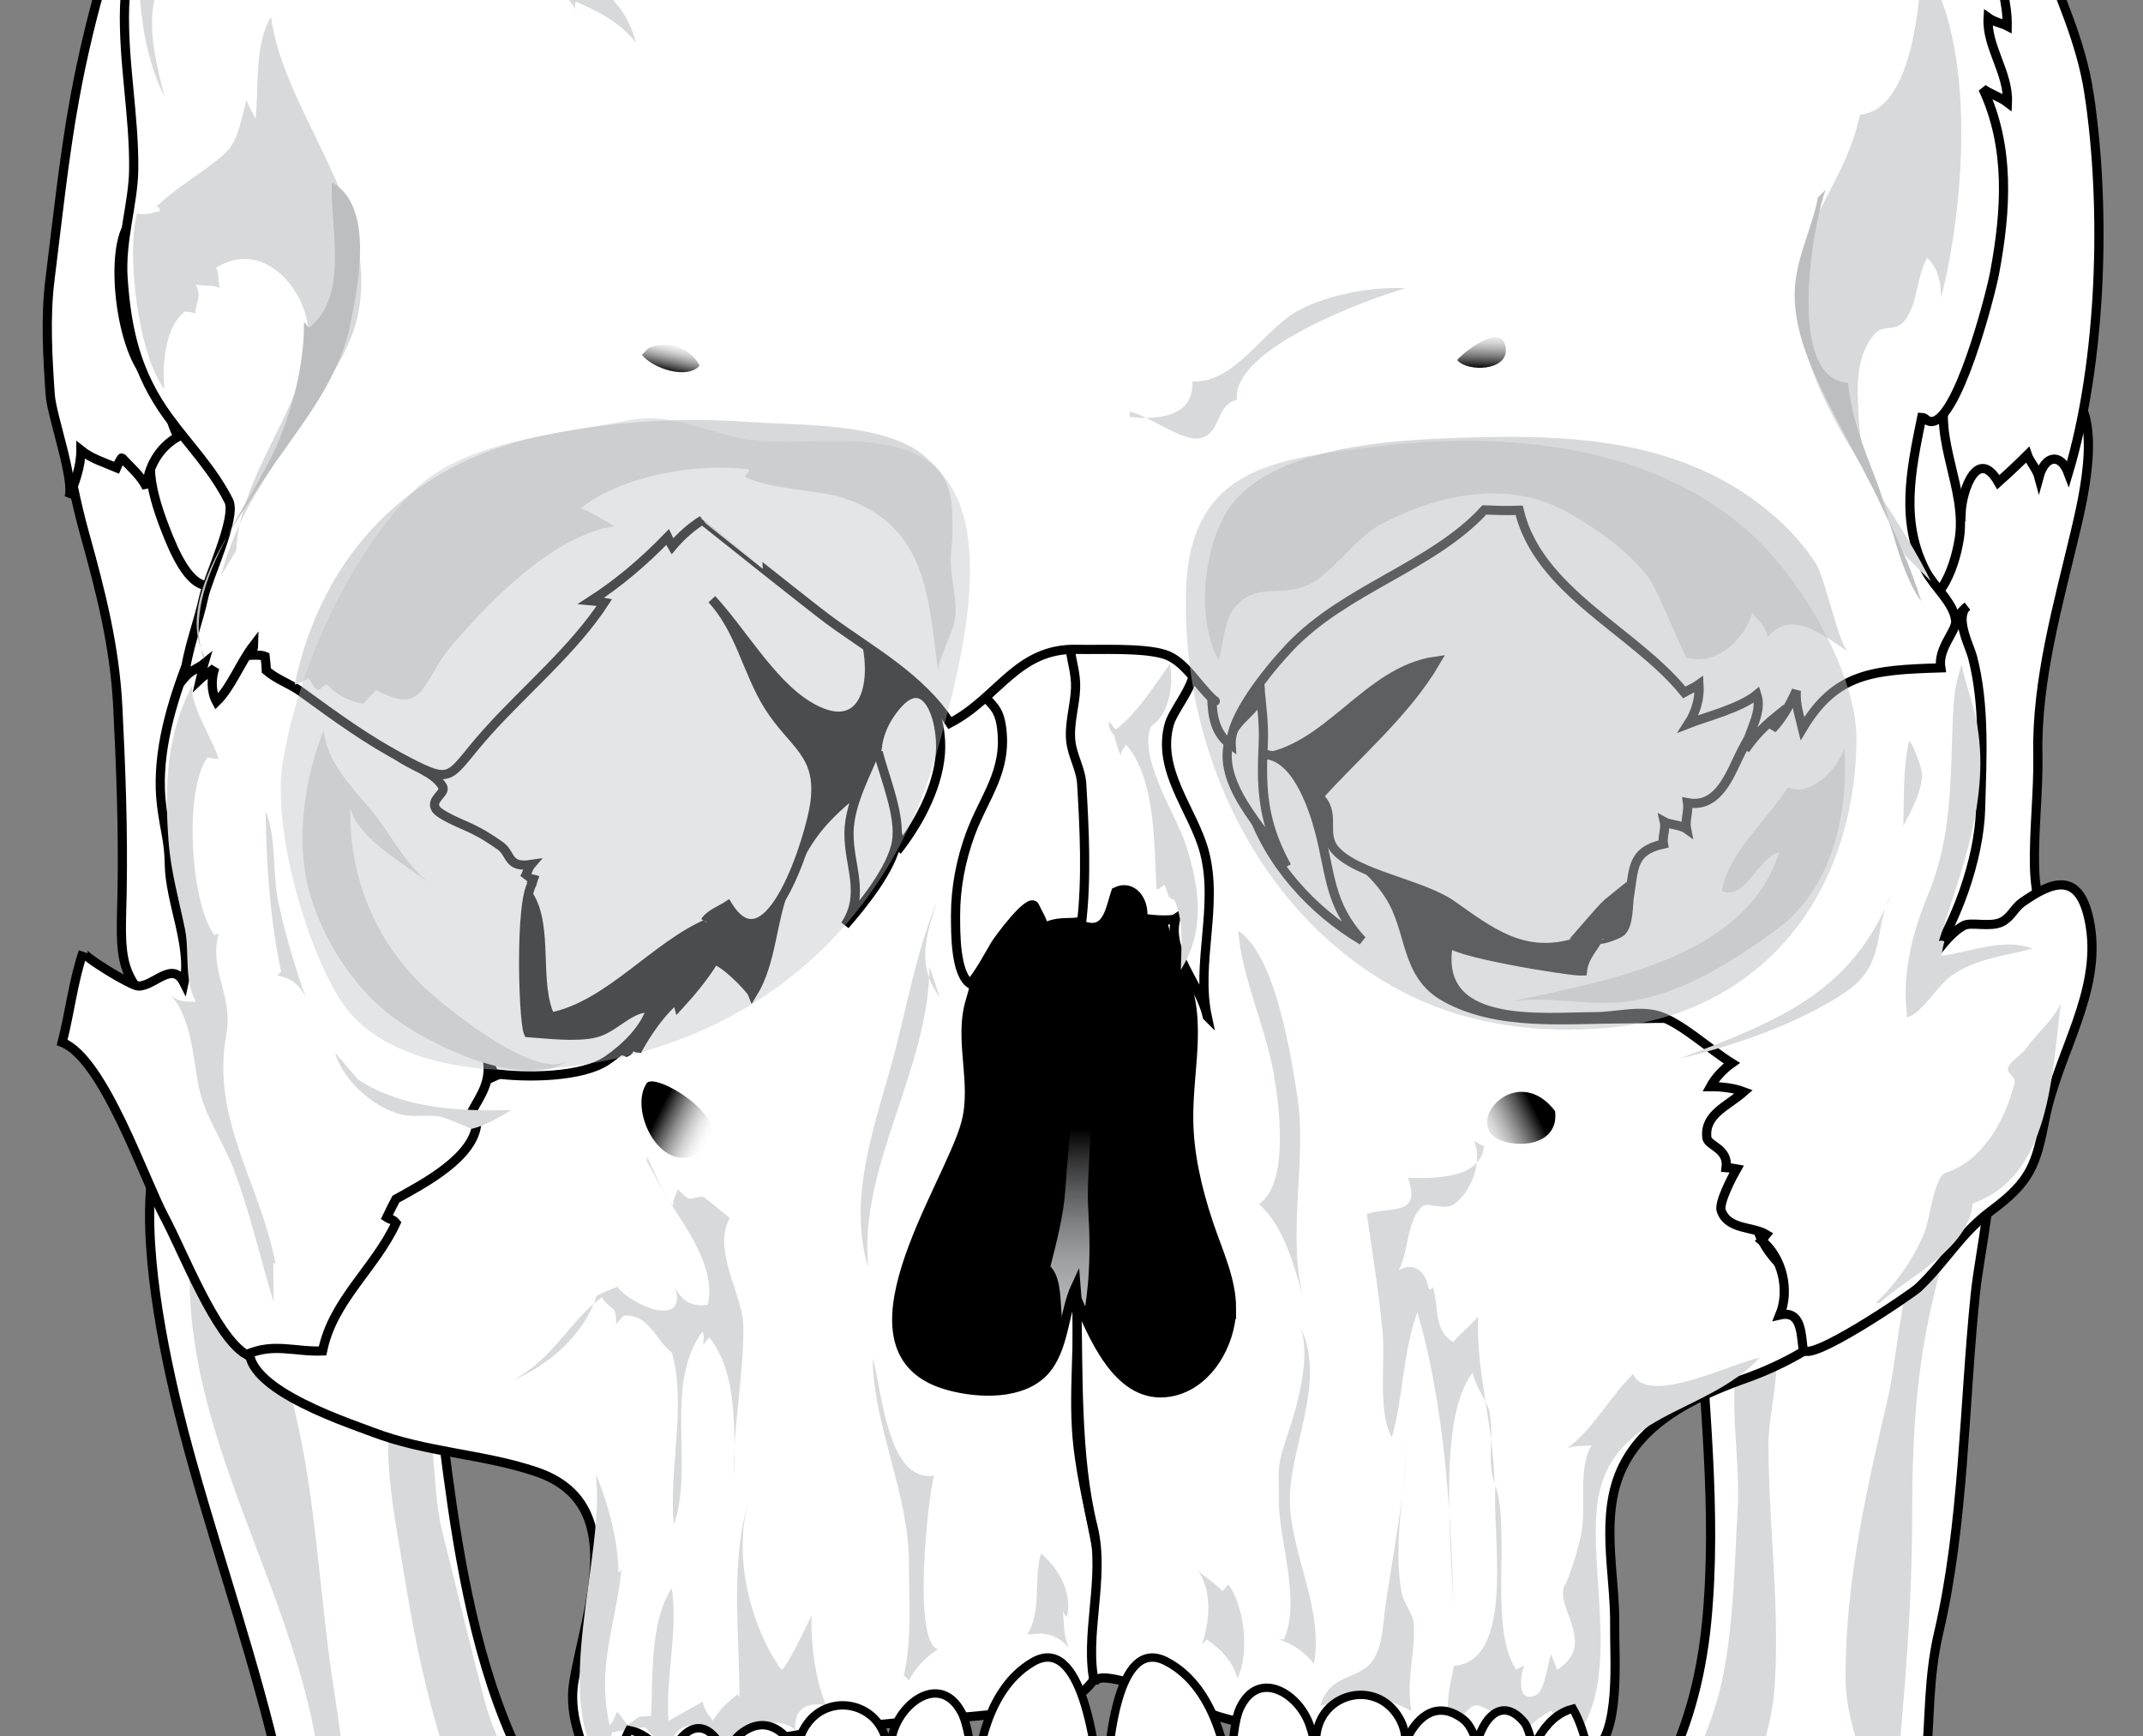
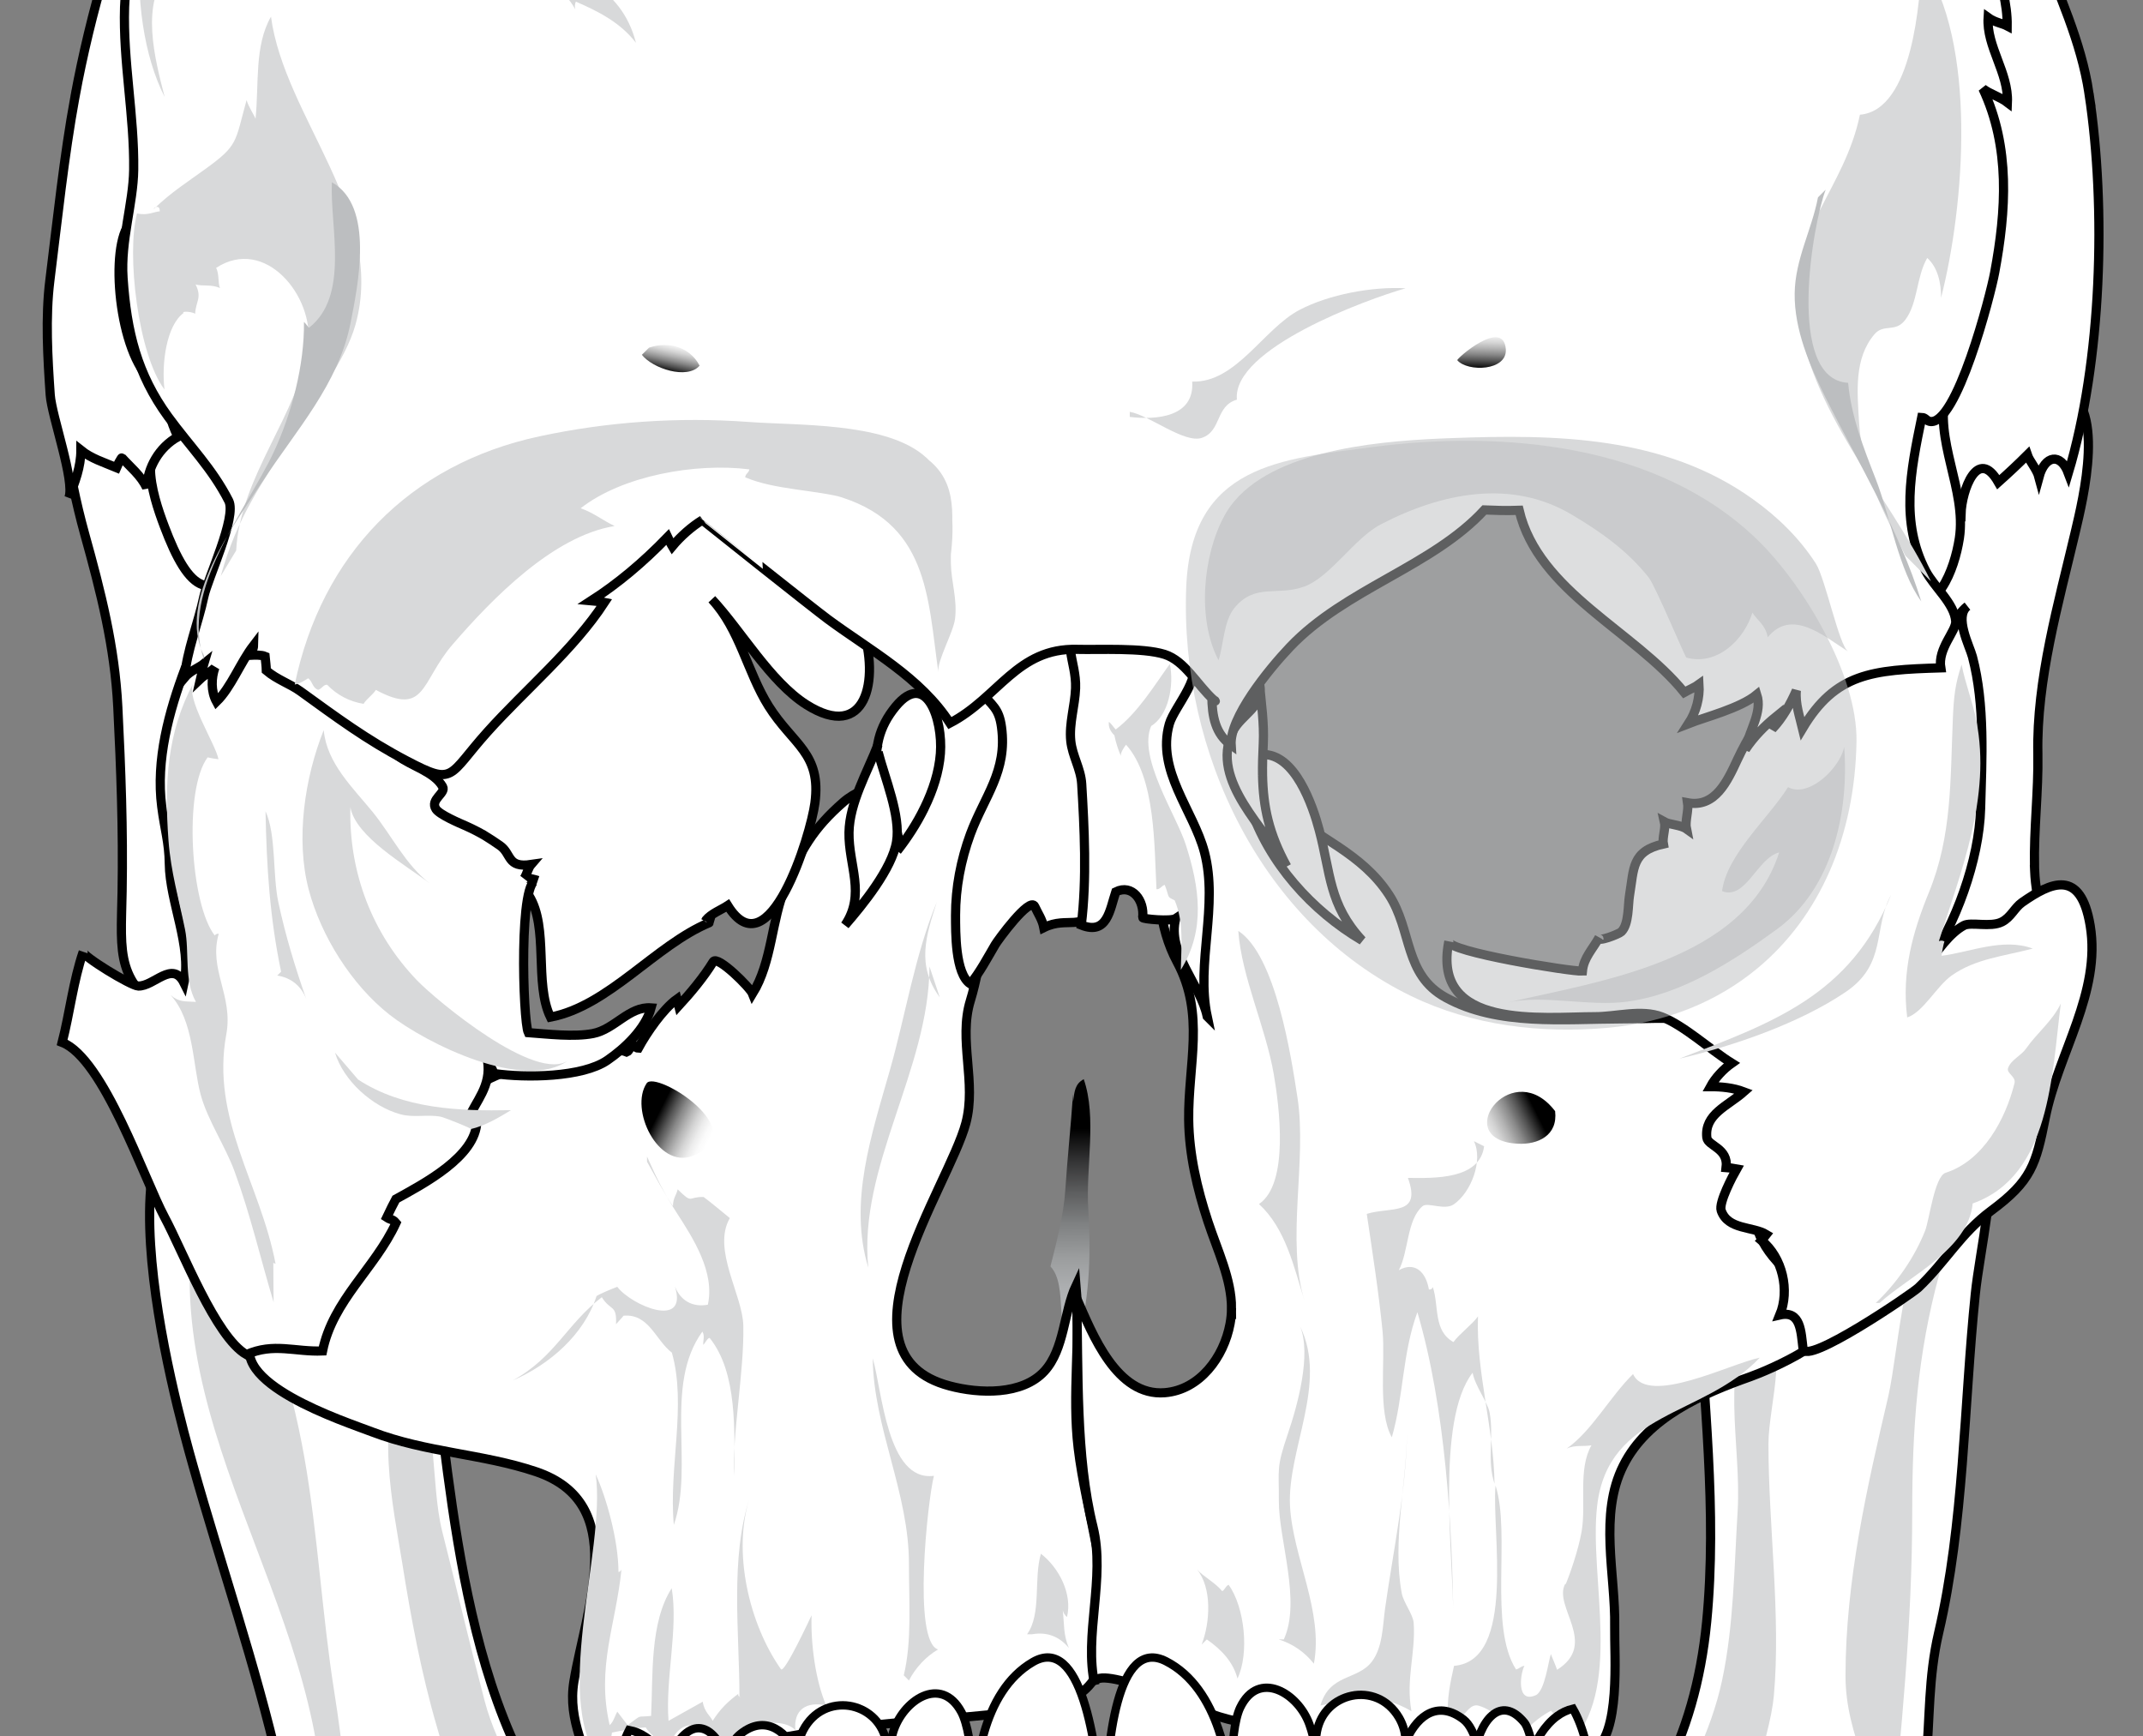
<svg xmlns="http://www.w3.org/2000/svg" enable-background="new 0 0 536.974 434.978" overflow="visible" version="1.0" viewBox="0 0 536.97 434.98" xml:space="preserve">
  <rect x="0" y="0" width="536.97" height="434.98" fill="#808080" stroke="none" />
  <g transform="matrix(1.825 0 0 1.825 -439.45 -184.86)">
    <path d="m478.68 265.45c-5.5 3.73-5.14 5.67-4.8 12.43 0.79 15.21 2.71 30.97 1.24 46.05-6.38 65.74-94.9 52.27-139.44 39.69-26.19-7.4-31.08-41.42-34.01-64.61-1.2-9.51-0.02-18.87-5.2-27.49-4.31-7.17-13.45-16.98-21.78-19.18-23.18-6.12-9.61 42.31-7.41 50.11 3.9 13.86 8.59 27.36 11.81 41.43 3.32 14.53 0.57 33.11 12.71 43.75 6.48 5.69 14.96 8.84 22.37 13.36 8.81 5.38 17.58 11.06 26.44 16.05 5.91 3.31 12.94 7.58 19.55 8.78 13.56 2.48 28.59-0.55 42.34-0.86 6.77-0.15 13.03-0.74 19.78 0.03 5.69 0.64 10.64 1.1 16.16-0.54 11.26-3.36 20.74-12.49 28.03-21.19 10.96-13.1 25.54-23.54 32.2-39.77 2.7-6.58 5.88-12.85 6.54-20.04 0.58-6.26 0.32-11.86 1.76-18.01 3.48-14.88 3.46-31.24 5.03-46.5 0.6-5.84 3.08-16.16 1.8-21.72-1.24-5.44-5.78-4.68-10.78-3.5-8.54 2.02-17.11 6.83-24.34 11.73z" fill="#fff" stroke="#000" stroke-width="1.261" />
    <path d="m301.52 311.57c-1.71-6.74-0.42-16.79-4.75-22.36-4.77 6.57-1.95 19.12-0.76 26.6 1.2 7.55 2.63 15.25 4.78 22.57 3.28 11.13 5.49 24.55 15.03 32.15-0.48-5.05 0.35-12.45-0.74-16.64-1.67-6.47-5.97-12.33-7.74-19.07-2.01-7.63-3.86-15.53-5.82-23.25z" fill="#d8d9da" />
    <path d="m483.6 299.53c0-5.6 3.39-14.84-1.57-19.06-5.34 8.28-2.1 19.01-2.66 28.25-0.47 7.7-0.54 15.82-2.14 23.28-3.03 14.15-13.74 25.28-15.54 39.27 3.9-5.8 10.63-8.58 14.35-13.86 3.4-4.82 7.78-17.53 8.3-23.3 0.99-10.93-0.74-23.41-0.74-34.58z" fill="#d8d9da" />
    <path d="m286.69 333.56c1.18 7.48 2.07 15.25 1.76 22.84-0.2 5.01-3.05 14.4-0.85 19.1-3.11-6.65-3.77-10.97-2.87-18.12 3.86-30.87-21.49-56.59-17.47-87.4 9.47 4.64 13.62 21.88 15.3 31.26 1.9 10.72 2.43 21.59 4.13 32.32z" fill="#d8d9da" />
    <path d="m508.28 265.71c-6.01 4.03-6.73 20.81-8.24 27.33-2.94 12.56-5.84 25.27-5.86 38.25-0.02 8.42 4.48 15.03 6.18 23.07 1.43-15.38 2.98-29.85 2.98-45.6 0-11.34 0.71-21.54 3.7-32.48 0.54-1.98 2.9-15.65-0.88-9.86" fill="#d8d9da" />
    <path d="m408.99 413.02c5.59-1.19 9.97 2.78 14.47 5.7-1.13-1.55-2.18-3.2-3.08-4.88 3.02 1.82 6.4 3.94 9.53 5.52-3.09-5.61-11.08-7.46-15.41-12.62-3.18-3.79-4.75-7.01-4.84-11.88 0.61-0.12 1.17-0.12 1.77-0.21-0.64 0.1-5.96-8.5-6.59-9.49-0.3 2.01 0.9 28.56 4.15 27.86z" fill="#d8d9da" />
    <path d="m454.06 399.36c-2.02 6.88-4.86 12.71-9.15 12.93 3.25-12.01 10.17-22.68 13.9-34.24-1.11 3.45-2.35 13.13-4.75 21.31z" fill="#d8d9da" />
-     <path d="m465.27 394.75c2.43-5.79 9.8-9.03 14.14-13.22 4.63-4.48 9.46-9.92 12.7-15.43-2.23 6.49-6.59 12.96-11.3 18.06-5.36 5.79-13.1 8-18.36 14.12" fill="#d8d9da" />
    <path d="m340.21 386.84c-0.34-3.93-0.32-8.45-1.35-12.19-2.43 0.91-2.08 2.76-1.56 4.86 0.62 2.5 2.69 4.72 2.91 7.33z" fill="#d8d9da" />
    <path d="m446.5 375.36c-3.61 0.48-3.44 7.43-3.18 10.42 0.69-2.82 4.87-8.26 2.66-10.42" fill="#d8d9da" />
    <path d="m328.57 371.13c0.39 0.63 0.87 1.19 1.43 1.67-1.23 2.08 1.06 4.87 2.03 6.76-0.57-2.53-0.72-6.72-2.93-7.9" fill="#d8d9da" />
    <path d="m357.66 378.54c0.71 1.97 1.8 3.47 3.64 4.36-2.77 2.61 1.66 11.84 3.55 14.73-3.53-3.28-7.7-14.38-7.23-19.46 0.65 0.75 1.22 1.62 1.62 2.48" fill="#d8d9da" />
    <path d="m423.77 381.71c1.32-1.15 2.63-2.21 4.15-2.99-0.31 1.07-0.53 2.72-1.02 3.85 0.09-0.2 0.25-0.29 0.48-0.24-0.98 2.4-0.26 5.65 0.59 7.68 2.01-3.71 4.2-7.83 6.82-11.3-2.36 4.58-5.77 9.49-6.93 14.59-0.1-0.15-0.33-0.67-0.51-0.96-1.09 1.15-1.88 2.84-2.02 4.58 0.81-2.5 2.61-8.63 0.96-10.77-0.28 0.22-0.56 0.46-0.83 0.7-0.13-0.75-0.13-1.25-0.6-1.85-0.54 0.87-1.77 1.77-2.18 2.87 0.6-2.24 1.02-4.38 0.56-6.69" fill="#d8d9da" />
    <path d="m372.99 382.76c1.31-1.97 2.61-2.75 3.47-4.83-0.03-0.18-0.28 1.18-0.23 1.04 0.61-0.17 1.88-0.27 2.5-0.38-1.3 5.2-1.07 10.89-1.91 15.57-0.34-4.24-2.03-8.2-2.24-12.45" fill="#d8d9da" />
    <path d="m392.56 380.12c-3.5 1.29-1.09 6.52-0.94 9.52 1.11-2.49 0.42-6.62 0.42-9.52" fill="#d8d9da" />
    <path d="m407.37 380.65c1.32 0.39 2.29 0.74 2.59 2.03l-0.93 0.15c0.11 1.47 0.33 3.08 0.76 4.53-1.99-3.02-3.84-6.02-2.43-9.74 0.39 1.51 1.09 2.93 2.12 4.09" fill="#d8d9da" />
    <g fill="#fff" stroke="#000" stroke-width="1.149">
      <path d="m328.24 366.98c1.45 1.26 5.78 3.21 7.83 1.79 2.43-1.69 4.46-7.61 2.66-10.25-6.01-8.82-19.08 1-10.49 8.46z" />
      <path d="m341.28 357.8c-1.01-2.13-3.87-4.4-6.34-4.35-1.12 0.03-4.84 1.35-5.25 2.58-1.29 3.87-0.17 9.71 2.14 13.33 0.76 1.18 1.89 2.53 3.17 3.09 2.21 0.96 1.97 0.31 3.53-1.34 0.99-1.04 3.35-2.49 3.81-3.85 0.54-1.59-0.31-7.88-1.06-9.46z" />
      <path d="m342.49 354.56c-2.88-0.44-4.66-2.97-6.43 0.01-0.94 1.57-0.82 4.18-0.62 5.99 0.35 3.17 2.84 10.83 6.06 12.26 4.12 1.84 7.92-1.73 7.98-5.91 0.02-1.21-1.38-3.84-1.61-5.25-0.24-1.4-0.14-3.37-0.7-4.65-1.23-2.77-4.46-2.1-6.44-3.86" />
      <path d="m345.62 370.22c1.98 2.27 6.48 6.98 6.67 6.86 7.03-4.55 5.77-23.72-4.41-24.14-7.52-0.31-5.37 12.22-3.14 16.17 0.1 0.18 0.42 0.58 0.88 1.11z" />
      <path d="m367.13 357.87c0.29 0.44 0.49 0.93 0.59 1.46 0.5 2.93-1.55 8.15-2.32 11.05-0.7 2.6-1.38 6.2-3.81 7.7-3.66-3.09-9.99-21.31-2.38-22.86 2.63-0.54 6.43 0.36 7.92 2.65z" />
      <path d="m378.02 357.9c3.47 1.87-1.11 19.62-4.94 20.39-3.77 0.75-5.29-10.74-5.47-13.19-0.52-7.24 3.65-10.85 10.41-7.2z" />
      <path d="m390.49 357c2.38 0.75 0.66 10.49 0.28 12.2-0.51 2.25-0.73 7.51-3.05 8.72-5.06 2.65-6.79-7.63-7.08-10.44-0.21-2.05-1.28-4.81-1.2-6.78 0.24-5.41 7.45-4.84 11.05-3.7z" />
      <path d="m456.68 367.39c-1.48 1.24-5.83 3.13-7.86 1.68-2.41-1.72-4.36-7.66-2.52-10.28 6.12-8.74 19.06 1.25 10.38 8.6z" />
      <path d="m443.75 358.04c1.04-2.11 3.94-4.35 6.4-4.26 1.12 0.03 4.83 1.41 5.22 2.64 1.24 3.89 0.04 9.72-2.32 13.3-0.77 1.17-1.92 2.51-3.21 3.05-2.22 0.93-1.97 0.28-3.51-1.38-0.98-1.06-3.31-2.53-3.75-3.9-0.53-1.61 0.4-7.88 1.17-9.45z" />
      <path d="m442.59 354.78c2.89-0.4 4.7-2.91 6.43 0.1 0.92 1.58 0.76 4.19 0.54 5.99-0.39 3.17-2.98 10.79-6.22 12.19-4.15 1.78-7.9-1.84-7.9-6.02 0-1.21 1.43-3.83 1.68-5.23 0.26-1.39 0.18-3.37 0.76-4.64 1.27-2.76 4.49-2.04 6.5-3.77" />
      <path d="m439.24 370.4c-2 2.24-6.57 6.89-6.75 6.77-6.97-4.64-5.45-23.8 4.74-24.08 7.51-0.21 5.2 12.29 2.92 16.21-0.1 0.18-0.43 0.57-0.91 1.1z" />
      <path d="m417.9 357.76c-0.29 0.44-0.5 0.92-0.59 1.46-0.55 2.92 1.43 8.17 2.17 11.08 0.66 2.6 1.29 6.21 3.7 7.75 3.7-3.04 10.28-21.18 2.68-22.83-2.62-0.57-6.42 0.27-7.96 2.54z" />
      <path d="m407.02 357.65c-3.49 1.82 0.85 19.63 4.68 20.45 3.75 0.81 5.42-10.67 5.63-13.11 0.62-7.24-3.5-10.9-10.31-7.34z" />
      <path d="m395.31 357.77c-2.37 0.79-0.5 10.5-0.08 12.21 0.54 2.24 0.84 7.49 3.18 8.68 5.1 2.56 6.67-7.75 6.91-10.56 0.18-2.05 1.21-4.84 1.09-6.8-0.32-5.4-7.52-4.72-11.1-3.53z" />
    </g>
    <g fill="#fff" stroke="#000" stroke-width="1.261">
      <path d="m259.12 154.23c-1.05-0.96-10.25-6.27-10.24-6.38-0.16 8.8 1.18 18.23 3.53 26.71 2.24 8.04 4.14 15.49 4.56 23.8 0.43 8.52 0.74 16.9 0.59 25.32-0.16 8.87-1 12.44 7.23 17.68 10.98 7 4.34-4.5 4.37-11.35 0.06-11.43-1.15-23.72 0.51-35.35 0.59-4.11 3.11-8.9 3.25-12.82 0.16-4.96-3.24-9.68-5.5-13.86-2.49-4.64-4.11-9.92-8.3-13.75z" />
      <path d="m265.86 159.4c-6.77 1.81-4.17 9.73-2.51 14.14 3.31 8.8 6.64 11.91 12.24 2.12-1.67-2.01-6.87-17.03-9.73-16.26z" />
      <path d="m251.09 114.57c-1.51 8.23-2.42 16.97-3.45 25.24-0.63 5.04-0.3 10.64 0.05 15.7 0.21 2.96 3.44 11.85 2.56 14.13 0.84-2.16 1.65-4.24 1.65-6.54 1.42 1.14 3.15 1.67 4.85 2.38 0.04-0.12 0.74-1.4 0.78-1.35 1.07 1.21 2.67 2.48 3.39 4.12 0.16-2.79 1.7-5.55 4.31-7-1.1-2.12-1.61-4.56-1.48-6.98-0.43-0.16-0.81 0.14-1.11 0.01-5.04-2.31-6.87-17.21-4.43-21.73 0.48 0.37 1.52 0.87 2.03 1.3-0.4-1.67-0.58-3.64-0.46-5.46 0.38-0.08 0.77-0.17 1.16-0.25 0.39-2.25-0.81-3.52-1.13-5.62-1.16-7.58 0.59-15.89 1-23.512 0.43-8.07 0.78-17.421 5.65-24.281-5.84 4.229-9.18 15.875-11.2 22.556-1.65 5.457-3.13 11.627-4.17 17.287z" />
    </g>
    <g fill="#fff" stroke="#000" stroke-width="1.261">
      <path d="m520.13 220.3c-0.11-5.16 0.55-10.32 0.46-15.48-0.21-10.18 2.84-20.73 5.15-30.55 1.01-4.3 4.43-18.02-2.15-19.69-5.41-1.36-11.18 8.67-13.8 11.96-4.87 6.09-5.37 12.73-3.41 20.52 3.07 12.18 5.72 27.7 0.71 39.88-3.85 9.34 6.81 14.68 12.47 6.58 2.63-3.75 0.73-8.38 0.59-12.71 0-0.17-0.01-0.33-0.02-0.51z" />
      <path d="m527.61 114.11c2.4 15.8 1.75 36.81-2.84 52.14-1.04-2.79-3.21-2.5-4.03 0.55-0.29-1.1-1.31-2.22-1.59-3.06-1.22 1.22-2.61 2.52-3.99 3.75-2.83-4.95-5.02 1.11-5.12 4.35-1.7-0.96-3.87-2.59-6.17-1.39 2.87-7.56-0.3-17.52 2.19-25.33 1.62-5.08 4.44-7.07 4.08-13.43-0.22-3.87-1.71-7.43-1.95-11.23-0.27-4.25 0.97-7.95 1.25-12.19 0.34-5.11-1.25-11.195-0.55-16.055 0.38-2.618 2.43-3.913 3.11-6.271 0.93-3.28-0.24-6.91 1.3-9.838 4.44 4.519 5.49 11.946 7.62 17.667 2.52 6.757 5.6 13.127 6.69 20.337z" />
      <path d="m502.53 183.89c-0.17-0.08-0.34-0.16-0.51-0.27-5.24-3.05-4.47-14.97-2.93-19.63 0.71-2.15 1.67-4.46 3.33-6.07 0.56-0.55 5.65-3 5.61-2.88-1.81 6.61 2.81 13.42 1.78 20.16-0.69 4.44-3.12 10.54-7.28 8.69z" />
    </g>
-     <path d="m459.38 196.84c-5.23-11.19-12.74-20.25-26.5-23.26-14.66-3.22-30.47-3.68-45.44-4.12-13.03-0.38-30.06-2.58-42.95 0.22-17.71 3.85-23.61 22.16-27.13 37.74-1.66 7.35-2.2 15.44-5.43 22.22-4.43 9.31-5.31 14.99 0.78 24.62 4.49 7.11 16.11 6.64 23.72 6.22 7.06-0.39 11.75-1.65 17.12 2.72 2.07 1.68 5.8 3.79 6.84 6.33 1.23 2.99-0.91 7.23-0.74 10.66 0.32 6.97 0.13 17.32 8.42 19.58 9.6 2.62 13.76-5.23 18.85-10.43 3.78 4 5.98 10.15 11.81 11.64 9.86 2.53 11.82-8.28 11.95-15.65 0.06-3.67-2.46-11.4-1.08-14.54 2.12-4.84 11.93-5.01 16.23-5.47 10.72-1.14 22.31 0.93 32.85-1.72 18.75-4.73 11.72-35.19 7.57-48.15-2.04-6.42-4.15-12.8-6.87-18.61z" />
    <linearGradient id="a" x1="388.19" x2="387.66" y1="304.07" y2="256.24" gradientUnits="userSpaceOnUse">
      <stop stop-color="#fff" offset="0" />
      <stop stop-color="#BCBEC0" offset=".348" />
      <stop stop-color="#B8BABC" offset=".447" />
      <stop stop-color="#ADAFB1" offset=".541" />
      <stop stop-color="#9A9C9D" offset=".634" />
      <stop stop-color="#7F8182" offset=".726" />
      <stop stop-color="#5D5E5F" offset=".817" />
      <stop stop-color="#333334" offset=".908" />
      <stop stop-color="#020202" offset=".997" />
      <stop offset="1" />
    </linearGradient>
    <path d="m388.12 251.49c-0.32 4.67-0.76 8.63-1.06 13.15-0.21 3.38-1.24 7.36-2.04 10.51 2.58 2.75 0.23 9.52 3.52 11.52 1.8-6.86 2.09-12.38 1.67-19.41-0.35-5.69 1.21-12.56-0.62-17.81-1.22 0.65-1.27 1.7-1.47 3.1" fill="url(#a)" />
    <path d="m367.63 201.23c0.89-0.93 2.18-1.46 2.87-3.02 0.8-1.8 0.4-3.34 1.31-4.9 0.64-1.1 1.92-2.11 2.92-2.84 5.52 4.44 4.51 9.48 4.94 16.13 0.37 5.66-1.03 10.68-2.44 16.03-1.45 5.45-1.57 10.67-3.21 16.05-1.66 5.42 0.88 11.22-0.62 16.82-2.34 8.75-18.69 31.72-2.22 36.06 4.04 1.08 9.96 1.3 13.01-2.02 2.77-3.02 2.65-8.16 4.34-11.76 0.64 7.43-0.59 14.89 0.3 22.32 1.04 8.8 4.59 18.69 3.57 27.58-0.92 8-8.23 8.25-14.88 8.94-9.49 0.97-19.07 1.37-28.49 3.06-4.93 0.88-9.75 2.23-14.61 3.42-0.31 0.08-12.69 3.18-10.06 4.86-0.45-0.3-1.66-0.98-2-1.28-0.84-5.06-3.7-8.98-2.76-14.6 1.66-9.92 7.68-24.4-5.22-28.75-7.35-2.47-15.02-2.6-22.48-5.45-3.69-1.42-20.49-6.84-16.16-13.22 4.41 2.07 10.48-4.68 12.56-7.79 0.11-0.15 2.02-4.07 2.1-4.35 0.44-1.43-0.85-1.78-0.21-3.18 0.94-2.06 4.26-1.78 1.75-4.72 2.66-1.8 7.25-2.3 8.49-5.69 0.96-0.11 1.17-0.39 1.94-0.72-2.51 1.06 0.09-5.03 0.68-5.67 1.39-1.49 5.01-3.28 6.88-4 0.93-0.35 2.13 0.87 3.2-0.54-0.21-0.2-0.24-0.2-0.09 0.01 4.52 2.03 10.41-3.68 13.81-2.29 0.34-0.13 0.46-0.76 0.79-0.91 0.43-0.01 0.38 0.37 0.8 0.38 1.14-2.1 3.4-5.39 5.3-6.74l0.24 0.93c1.59-1.73 3.44-3.93 4.74-6.06 0.57-0.92 5.07 3.55 5.4 4.4 2.71-4.41 2.56-10.06 4.56-14.8 2.07-4.9 3.75-7.89 7.92-11.52 3.16-2.74 7.7-2.39 10.04-6.3 0.58-0.96 0.05-2.49 0.49-3.23 0.14-0.24 0.31-0.45 0.5-0.64z" fill="#fff" stroke="#000" stroke-width="1.261" />
    <path d="m409.88 280.9c0-4.02-1.9-7.86-3.24-11.92-1.49-4.54-2.58-9.21-2.64-13.94-0.09-7.63 2.28-14.49-1.59-21.68-2.63-4.89-2.7-10.37-2.77-16.14-0.08-7.02 3.25-16.74-0.96-22.9 2.44-0.25 3.04-2.46 2.12-4.22 3.4-0.85 5.93-7.34 6.34-10.56 11.73 7.52-1.19 23.24 9.69 32.62 4.9 4.23 10.9 6.2 14.66 11.96 3.22 4.92 2.04 10.96 7.8 14.12 7.16 3.94 16.27 2.95 24.12 2.93 8.91-0.02 14.19-1.43 17.56 8.33 1.83 5.3 0.29 9.58 0.32 15.2 0.03 5.77 1.87 8.8 6.36 12.43 0.81 0.65 5.08 3.04 5.34 3.69 1.57 3.96-9.32 8.56-11.87 9.47-6.62 2.34-14.14 5.6-17.44 12.19-3.4 6.76-1.06 14.96-1.19 22.15-0.07 3.93 0.88 14.87-3.02 17.16-2.39 1.4-10.95-0.74-14.11-0.57-6.56 0.36-13.06-1.09-19.53-1.94-6.53-0.85-13.87-0.51-19.98-3.17-0.96-0.42-15.51-6.86-14.73-3.48-1.56-6.79 1.49-14.69-0.26-21.74-2.41-9.7-1.98-21.42-2.24-31.36 2.17 4.96 5.5 13.5 12.11 12.96 4.79-0.4 8.1-4.88 8.95-9.46 0.13-0.72 0.2-1.42 0.2-2.13z" fill="#fff" stroke="#000" stroke-width="1.261" />
    <linearGradient id="h" x1="443.22" x2="451.68" y1="258.09" y2="253.86" gradientUnits="userSpaceOnUse">
      <stop stop-color="#fff" offset="0" />
      <stop stop-color="#FAFAFA" offset=".105" />
      <stop stop-color="#ECECEC" offset=".228" />
      <stop stop-color="#D4D4D4" offset=".362" />
      <stop stop-color="#B2B2B2" offset=".502" />
      <stop stop-color="#888" offset=".647" />
      <stop stop-color="#535353" offset=".798" />
      <stop stop-color="#161616" offset=".949" />
      <stop offset="1" />
    </linearGradient>
    <path d="m446.2 252.7c-1.98 2.02-1.97 5.37 3.02 5.61 2.72 0.13 5.48-1.11 5.09-4.47-2.84-3.72-6.3-2.98-8.11-1.14z" fill="url(#h)" />
    <path d="m406.49 326.36c2.06 1.44 3.61 3.11 4.21 5.37 1.64-3.43 1-9.8-1.22-12.87-0.41 0.16-0.54 0.74-0.88 0.87-0.99-1.2-2.6-1.99-3.47-2.99 2.09 2.54 1.83 7.28 0.65 10.32" fill="#d8d9da" />
    <path d="m382.51 325.65c2.04-0.35 3.72 0.3 5.03 1.87-0.78-1.9-0.6-3.14-0.83-5.16 0.1 0.38 0.29 0.68 0.58 0.93 0.77-3.15-1.09-6.77-3.58-8.69-1.02 3.44 0.11 8.25-1.9 11.05" fill="#d8d9da" />
    <path d="m416.36 326.36c1.95 0.62 3.55 1.73 4.83 3.33 1.35-7.16-2.92-14.71-3.28-21.66-0.39-7.73 5.23-16.81 1.39-24.64 1.57 3.86-0.35 10.82-1.69 14.76-1.6 4.72-1.21 4.68-1.23 9.18-0.03 5.36 3.1 13.76 0.68 19.03" fill="#d8d9da" />
    <path d="m365.59 332c0.89-1.73 2.36-3.32 4-4.26-3.53-1.12-1.44-20.4-0.57-23.84-6.44 0.86-7.11-11.78-8.4-16.12 0.11 9.53 4.98 18.43 4.97 28.21-0.01 5.11 0.43 10.58-0.71 15.3" fill="#d8d9da" />
    <path d="m434.89 324.08c-0.09-1.16-1.41-2.8-1.64-4.07-1.33-7.16 0.69-15.11 0.73-22.35-0.04 7.9-1.92 16.64-3.02 24.48-0.32 2.3-0.31 5.32-1.82 7.28-1.98 2.58-5.79 1.64-7.05 6.01 4.55-0.99 8.01-1.85 12.49 0.78-0.79-4.45 0.6-7.95 0.31-12.13z" fill="#d8d9da" />
    <path d="m439.63 336.93c-0.23-2.29 0.31-4.75 0.8-6.94 8.58-0.7 5.13-18.57 5.7-24.75 2.12 6.57-0.98 19.34 2.82 25.25 0.48-0.15 0.64-0.43 1.15-0.51-0.59 1.09-1.13 5.23 1.55 4.04 1.27-0.56 1.76-4.86 2.08-5.65 0.08 0.28 0.64 1.51 0.85 2.16 5.72-3.6-0.6-8.68 1.12-11.81 0.31 0.2 0.31 0.29-0.01 0.27 0.57-1.37 1.8-4.81 2.26-7.45 0.65-3.83-0.52-8.55 1.35-11.83-1.09 0.2-2.24-0.08-3.4 0.45 3.46-2.42 5.89-7.06 9.11-10.23 2.04 4.43 13.4-1.45 17.4-2.25-7.72 8.18-20.81 7.3-22.33 20.34-1.16 9.96 3.76 25.5-4.07 33.09-0.3-1.87-1.15-3.75-2.26-4.97-1.74 0.94-3.19 2.21-4.25 3.71-1.54-1.52-3.41-3.73-5.68-4.39-2.03-0.6-2.59 4.67-4.9 0.06" fill="#d8d9da" />
    <path d="m444.56 258.66c-0.59 4.56-6.79 4.39-10.46 4.34 1.9 5.28-2.28 3.91-5.65 4.94 0.77 5.22 1.63 10.68 2.17 16.13 0.4 4.11-0.7 11.06 1.27 14.54 1.63-5.62 1.43-11.51 3.51-17.17 3.86 13.09 4.82 29.64 4.93 42.24 0.04-8.42-2.47-27.32 2.65-33.93 0.37 1.91 2.08 4.03 2.34 5.49 0.6 3.29-0.4 6.52 0.67 9.75-0.11-7.8-2.55-15.37-2.27-22.98-0.73 1.06-2.56 2.4-3.37 3.53-2.78-1.56-1.96-4.87-2.83-7.56-0.08 0.26-0.26 0.37-0.54 0.34-0.41-2.42-1.93-3.87-4.13-2.65 1.36-2.55 1.08-6.91 3.26-8.79 0.68-0.59 3.02 0.63 4.29-0.25 2.36-1.63 4.06-6.01 2.76-8.67" fill="#d8d9da" />
    <path d="m418.94 252c-0.86-5.61-2.98-19.56-8.13-22.91 0.45 6.33 3.78 13.27 4.88 19.72 0.74 4.32 2.14 14.97-2.04 17.78 3.66 3.37 4.78 8.58 6.27 13.34-2.6-8.31 0.35-19.21-0.98-27.93z" fill="#d8d9da" />
    <path d="m352.22 323.05c-0.12 0.26-3.74 8.06-4.2 7.4-4.38-6.2-6.73-16.21-4.25-23.66-2.78 8.35-1.45 18.6-1.45 27.43 0.72 0.37-0.7-0.12 0.05-0.54-1.67 1.2-2.69 2.24-3.73 3.86-0.24-0.61-1.16-1.2-1.36-2.63-1.27 0.71-3.37 1.89-4.7 2.63-0.44-5.92 1.36-12.6 0.44-18.21-3.03 4.71-2.56 11.98-2.83 17.53-2.19 0.24-1.04-0.3-3.22 1.27-0.19-0.21-1.44-1.89-1.42-1.85-0.36 0.62-0.5 1.36-1.05 1.85-1.85-8.02 0.85-13.72 1.62-21.37-0.08 0.2-0.21 0.31-0.41 0.35-0.01-4.4-1.68-10.27-3.13-13.42 1.5 10.48-6.54 31.9 1.27 40.27-0.19-1.75 0.77-3.15 0.97-4.81 1.23-0.27 3.6-0.68 4.63-0.71 0.72 1.21 2.4 2.13 3.03 3.22 1.64-5.76 5.47-3.31 8.96-0.56-2.34-1.85 6.1-4.89 8.56-2.28-0.28-2.8 1.49-3.97 4.22-3.41-1.46-3.42-2.12-8.38-2-12.36z" fill="#d8d9da" />
    <linearGradient id="g" x1="338.14" x2="331.09" y1="257.86" y2="254.34" gradientUnits="userSpaceOnUse">
      <stop stop-color="#fff" offset="0" />
      <stop stop-color="#FAFAFA" offset=".105" />
      <stop stop-color="#ECECEC" offset=".228" />
      <stop stop-color="#D4D4D4" offset=".362" />
      <stop stop-color="#B2B2B2" offset=".502" />
      <stop stop-color="#888" offset=".647" />
      <stop stop-color="#535353" offset=".798" />
      <stop stop-color="#161616" offset=".949" />
      <stop offset="1" />
    </linearGradient>
    <path d="m335.98 259.94c8.45-3.29-5.17-11.78-6.4-9.93-2.37 3.53 1.52 11.77 6.29 9.98 0.03-0.02 0.07-0.03 0.11-0.05z" fill="url(#g)" />
    <path d="m329.63 260.78c1.18 2.07 2.23 4.15 3.56 6.1 0.01-1.13 0.44-1.43 0.65-2.31 2.12 2.09 1.35 1 3.56 1.05 1.07 0.8 2.46 1.97 3.6 2.9-2.48 4.27 1.77 10.56 1.85 14.77 0.14 6.36-1.63 15.51-1.23 20.62 0-6.16 0.45-14.12-3.37-18.91-0.23-0.19-0.75 0.85-0.9 0.92-0.04-0.64 0.24-1.21-0.12-1.82-5.38 7.44-1.08 18.4-3.92 26.53-0.73-7.8 1.79-16.42-0.27-23.64-2.22-1.68-3.15-5.39-6.64-5.07-0.12 0.2-0.74 0.83-1.03 1.17 0.13-2.75-0.73-1.76-1.95-3.71-4.8 3.66-6.47 8.31-12.26 11.44 5.1-2.19 9.83-6.31 11.54-11.6 0.44-0.3 2.28-1.06 2.84-1.27 1.98 2.59 9.76 5.86 7.92-0.04 0.79 1.97 2.44 2.88 4.52 2.5 0.99-4.46-2-9.09-4.27-12.61-1.74-2.69-2.77-4.77-4.08-7.73" fill="#d8d9da" />
    <path d="m368.41 233.98c-0.06 14.19-9.81 27.48-8.4 41.34-2.73-8.93 0.43-18.19 2.95-27.06 2.19-7.69 3.4-15.72 6.46-23.14-1.49 4.66-2.84 8.66 0.4 13.09" fill="#d8d9da" />
    <path d="m351.63 178.98c-7.39-7.97-14.29-10.84-24.69-4.66-8.08 4.81-15.13 12.61-20.6 20.17-2.18 3.02-9.3 6.95-9.92 10.57-0.61 3.52 6.07 12.7 9.1 14.03-0.12-0.81-0.22-1.11-0.5-1.89 3.64-0.45 1.45 1.95 3.44 3.42 1.72 1.27 3.79 1.76 4.96 3.63 2.76 4.39 0.69 12.01 2.95 16.68 7.99-1.53 14.37-9.85 21.79-12.96-0.05 0.18-0.46-0.39-0.48-0.32 0.73-0.93 2.17-1.47 3.03-2.04 5.68 9.17 11.4-9.71 11.97-14.07 0.91-6.88-3-7.97-6.37-13.33-2.93-4.69-3.92-10.51-7.78-14.65 4.01 4.3 8.02 11.33 12.98 14.47 8.18 5.17 10.11-3.33 7.69-10.58-1.41-4.24-4.37-5.02-7.57-8.47z" fill="#fff" stroke="#000" stroke-width="1.261" />
-     <path d="m422.02 180.44c-0.85 1.15-1.68 2.37-2.52 3.67-5.07 7.88-12 12.95-6.08 21.35 9.69-0.94 14.94-12.1 24.56-13.42-4.12 7.08-11.02 12.84-16.15 18.58 2.55 2.29 0.33 5.07 2.24 7.31 2.98 3.49 11.93 4.67 16.14 7.65 5.14 3.64 9.55 7.07 16.27 5.32 0.12-0.03 4.2-4.93 5.04-5.62 2.71-2.23 5.37-4.35 8.46-6.11 2.46-1.38 3.12-1.35 6.31-2.11 8.12-1.94 4.07-5.31 7.2-11.34 1.25-2.4 4.71-2.49 4.72-5.4 0-1.03-9.41-12.22-10.35-13.52-6.37-8.89-24.71-20.67-35.48-18.93-9.83 1.59-15.33 5.73-20.36 12.57z" fill="#fff" stroke="#000" stroke-width="1.261" />
    <linearGradient id="f" x1="448.65" x2="450.06" y1="151.4" y2="155.99" gradientUnits="userSpaceOnUse">
      <stop stop-color="#F4D58D" offset="0" />
      <stop stop-color="#EFD18A" offset=".107" />
      <stop stop-color="#E1C482" offset=".234" />
      <stop stop-color="#C9AF74" offset=".371" />
      <stop stop-color="#A79261" offset=".515" />
      <stop stop-color="#7D6D48" offset=".664" />
      <stop stop-color="#483F2A" offset=".818" />
      <stop stop-color="#0B0A07" offset=".973" />
      <stop offset="1" />
    </linearGradient>
    <path d="m445.67 154.32c0.05 0.16 0.15 0.32 0.32 0.47 0.93 0.82 7.93 0.42 7.29-0.89-1.66-3.4-8.11-1.35-7.61 0.42z" fill="url(#f)" />
    <path d="m392.4 223.14c0.39-2.03 0.24-4.31 0.56-6.22 0.96-5.66 1.31-12.77-1.12-18.12-1.21-2.67-2.52-3.56-2.86-6.61-0.1-0.85 0.15-2.74-0.43-3.45-0.04-0.04-1.37-1.69-1.53-0.7 0.05-0.29-0.09-0.96 0-1.32-2.62-0.37-7.47 4.42-8.46 2.44-2.45 2.47-6.52 2.97-3.16 7.06 1.58 1.92 2.55 2.26 2.9 4.89 0.83 6.09-2.34 9.47-4.28 14.71-1.3 3.55-2.03 7.34-2.03 11.12 0.01 2.32-0.07 8.03 2.03 9.43 1.32-1.61 2.35-3.58 3.41-5.38 0.31-0.55 4.78-6.69 5.43-5.26 0.47 1.03 1.03 1.77 1.25 2.91 3.39-1.67 5.23 0.82 7.49-3.19 0.4-0.71 0.65-1.49 0.8-2.31z" fill="#fff" stroke="#000" stroke-width="1.261" />
    <path d="m406.54 240.83c-0.93-4.41-5.55-8.72-4.32-13.44-0.64 0.43-4.56 0.08-4.54-0.13 0.27-2.34-1.44-4.65-3.69-3.53-0.83 2.48-1.16 5.99-4.74 4.56 0.79-6.23 0.41-13.54 0.06-19.37-0.13-2.12-1.28-3.81-1.5-5.9-0.25-2.4 0.57-4.83 0.66-7.23 0.15-3.87-2.33-6.63 1.12-8.98 3.5 2.64 6.54-0.68 10.03 0.19-0.26-0.06 3.28 1.58 3.16 1.5 1.12 0.79 1.94 1.24 1.14 2.75 2.71 2.28-1.89 6.98-2.58 9.43-1.81 6.42 3.31 11.86 4.82 17.59 1.94 7.38-1.17 15.22 0.38 22.56z" fill="#fff" stroke="#000" stroke-width="1.261" />
    <path d="m393.8 202.25c0.2 0.99 0.51 1.95 0.91 2.87-0.17-0.38 0.46-1.32 0.69-1.59 4.09 4.55 3.86 14.06 4.18 19.84 0.49 0.04 0.68-0.46 1.13-0.6 0.73 1.87 0.2 1.55 1.37 2.13 1.28 3.03 0.89 6.3 0.84 9.54 3.44-5.52 2.56-11.36 0.67-17.22-1.3-4.04-6.61-11.98-4.74-16.26 2.35-1.41 3.18-5.54 2.56-8.52-2.11 2.93-4.4 6.72-7.43 9-0.3-0.32-0.59-0.79-0.94-1.06-0.08 0.78 0.22 1.32 0.76 1.87" fill="#d8d9da" />
    <path d="m367.71 212.22c-1.04 2.14-2.36 4.14-3.73 5.89 1.19-1.52-2.42-8.69-2.68-10.45-0.51-3.54 0.1-6.51 2.48-9.39 4.18-5.05 6.49 1.76 6.13 6.46-0.19 2.54-1.03 5.09-2.2 7.49z" fill="#fff" stroke="#000" stroke-width="1.261" />
    <path d="m361.36 204.54c0.92 3.58 3.11 8.72 2.53 12.3-0.61 3.72-4.67 8.7-7.07 11.46 2.87-4.25 0.47-8.19 0.54-12.72 0.07-4.11 2.52-8.28 4-12.1" fill="#fff" stroke="#000" stroke-width="1.261" />
    <path d="m414.1 204.88c4.49-0.17 6.94 7.04 7.83 10.4 1.57 5.88 1.3 10.21 5.88 15.12-6.91-4.08-12.81-10.61-15.4-18.42-0.79-2.37-2.15-6.95 1.69-7.1z" fill="#fff" stroke="#000" stroke-width="1.261" />
-     <path d="m414.14 207.72c-0.02-1.36 0.02-2.79 0.1-4.35 0.13-2.83-0.27-5.45-0.52-8.2 0.75 3.14-2.58 4.19-3.72 6.64-3.11 6.68 4.69 13.35 7.47 18.44-2.47-4.53-3.24-8.14-3.33-12.53z" fill="#fff" stroke="#000" stroke-width="1.261" />
+     <path d="m414.14 207.72c-0.02-1.36 0.02-2.79 0.1-4.35 0.13-2.83-0.27-5.45-0.52-8.2 0.75 3.14-2.58 4.19-3.72 6.64-3.11 6.68 4.69 13.35 7.47 18.44-2.47-4.53-3.24-8.14-3.33-12.53" fill="#fff" stroke="#000" stroke-width="1.261" />
    <path d="m307.34 216c-0.76-0.44-1.56-0.86-2.56-1.31-0.88-0.38-3.62-1.54-4.13-2.32-0.86-1.33 1.41-2.18 0.92-3.07-1.16-2.08-4.36-2.84-6.17-4.27-1.15-0.91-1.22-3.31-1.98-3.82-1.2-0.8-2.86-0.05-4.17-0.77-1.47-0.81-2.12-2.28-3.09-3.47-2.47-2.99-4.59-6.47-7.29-9.36-1.97-2.11-4.14-3.32-4.89-6.32-0.14-0.55-7.22 10.29-7.77 11.76-2.23 5.95-4.04 12.59-3.21 18.99 0.4 3.14 1 4.83 1.04 7.84 0.06 5.23 3.12 11.34 2.02 16.35-1.58-3.16-4.11 0.49-6.28 0.43-1.02-0.03-7.75-4.15-7.56-4.7-1.36 3.97-1.87 8.49-2.89 12.44 5.69 2.21 11.27 18.81 14.05 23.99 2.51 4.66 7.01 16.45 11.25 18.87 3.74-1.66 6.68-0.34 10.45-0.5 1.41-6.96 7.22-11.36 10.08-17.57-0.51-0.6-0.63-0.35-1.27-0.77 0.37-0.81 1.05-2.12 1.26-2.51 3.77-2.09 11-5.83 11.11-10.65-0.4-0.08-0.8-0.16-1.21-0.24 1.02-2.55 3.25-4.58 2.68-8.1 0.32 0.64 0.63 1 0.87 1.75 4.41 0.64 12.14 0.53 15.56-1.8 2.45-1.67 5.25-4.35 6.03-7.21-3.02-0.23-5 2.94-7.97 3.52-2.63 0.51-6.24 0.07-8.89-0.12-0.75-1.57-1.36-21.83 1.3-20.89-0.27-0.09-1.7-0.51-1.9-0.25 0.35-0.45 0.58-1.48 0.98-1.94-3.35 0.5-2.64-1.5-4.3-2.62-0.73-0.5-1.38-0.94-2.07-1.36z" fill="#fff" stroke="#000" stroke-width="1.261" />
    <path d="m269.3 205.27c-3.33 4.47-2.35 20.18 0.97 24.44 0.15-0.17 0.34-0.25 0.56-0.23-1.43 4.87 2.01 8.53 1.04 13.78-2.16 11.66 4.67 20.5 6.76 31.54-0.11-0.04-0.21-0.09-0.31-0.13 0.02 1.8 0.01 3.6 0.04 5.4-1.81-6.03-3.16-11.95-5.35-17.93-1.26-3.47-3.7-7.04-4.65-10.52-1.13-4.13-0.92-10.18-4.14-13.72 1.2 1.04 2.05 0.83 3.48 0.94-1.66-2.9-0.88-6.88-1.5-9.94-0.87-4.28-1.94-7.86-2.27-12.2-0.58-7.87-0.22-14.8 3.41-21.62-1.09 2.05 3.06 8.35 3.45 10.44-0.5-0.06-1-0.13-1.49-0.25z" fill="#d8d9da" />
    <path d="m278.86 235.22c1.96 0.31 3.32 1.48 3.99 3.25-1.55-4.45-2.84-8.66-3.83-13.27-0.82-3.78-0.28-9.27-1.77-12.54 0.15 7.7 0.59 14.63 2.14 22.03" fill="#d8d9da" />
    <path d="m289.96 249.5c6.21 4.05 13.87 4.34 21 4.2-1.71 1.04-3.6 2.16-5.53 2.6 0.27-0.06-3.69-1.62-4.13-1.7-1.83-0.35-3.66 0.17-5.52-0.33-3.87-1.05-7.85-4.63-8.99-8.47" fill="#d8d9da" />
    <path d="m298.08 235.91c-6.2-6.43-9.4-14.87-9.18-23.8 0.72 4.07 7.6 7.93 10.92 10.48-3.37-2.59-5.25-6.62-7.88-9.85-2.68-3.29-6.28-6.66-6.7-11.21-2.61 6.51-3.88 14.99-2.06 21.89 1.69 6.39 5.89 13.08 11.1 17.18 4.96 3.89 18.58 10.71 24.6 6.22-4.41 3.29-18.17-8.19-20.8-10.91z" fill="#d8d9da" />
    <path d="m497.59 192.9c-0.24 0.08-0.48 0.18-0.71 0.28 0.04-0.01-8.13 3.38-5.53 4.45-2.2-0.9-4.42-2.22-6.69-3.62-0.05 4.1-2.37 5.98-4.23 9.4-0.39 0.71-0.75 1.44-1.1 2.18-1.36 2.92-3.03 6.63-6.83 5.91 0.17 1.07-0.38 2.53-0.16 3.59-0.77-0.55-2.36-0.59-3.02-0.96 0.2 0.86-0.32 2.16-0.15 3.03-4.36 0.96-4.03 3.37-4.64 7.03-0.23 1.33-0.06 3.99-1.14 5.03-0.31 0.3-3.47 1.55-3.03 0.76-0.9 1.63-2.13 2.8-2.3 4.63-1.5 0.09-18.62-2.67-18.34-4.08-2.46 12.23 12.95 10.34 20.07 10.34 2.91 0.01 6.37-1.05 9.18 0.03 3.07 1.19 6.65 4.52 9.6 6.35-1.18 0.83-2.29 2.03-2.94 3.23 1.52-0.01 3.14 0.15 4.59 0.7-2.22 1.96-5.44 3.08-5.08 6.29 0.13 1.16 2.99 1.44 2.65 4.11 0.48 0.03 0.96 0.1 1.45 0.19-0.55 0.96-2.49 4.62-2.13 5.71 0.92 2.68 4.35 2.16 6.2 3.29-0.21 0.27-0.43 0.54-0.67 0.81 2.9 2.34 3.91 6.88 2.52 10.24 2.9-0.66 2.9 2.31 3.19 4.63 0.31 2.41 14.89-7.49 15.83-8.38 3.81-3.62 5.79-7.44 10.01-10.57 5.51-4.08 6.15-6.35 7.41-12.72 1.77-8.9 7.71-17.22 6.17-26.44-1.31-7.83-5.38-5.92-9.33-3.17-1.06 0.74-1.54 2.06-2.8 2.69-1.55 0.78-4.24-0.03-5.21 0.49-1.91 1.02-3.66 3.48-5.18 5.66 4.03-5.76 7.29-14.62 7.48-21.73 0.18-6.78 0.62-14.22-1.12-20.82-0.38-1.46-2.54-5.51-0.69-6.95-1.76 1.38-2.47 4.04-4.39 5.2-2.44 1.46-6.11 2.09-8.94 3.19z" fill="#fff" stroke="#000" stroke-width="1.261" />
    <path d="m507 230.5c3.07-9.7 7.19-19.8 5.15-30.26-0.51-2.58-1.55-5.19-2.03-7.72-0.91 2.74-1.07 4.47-1.2 7.37-0.36 8.49-0.1 16.12-3.3 23.94-2.19 5.36-3.76 10.84-2.97 17.14 2.18-0.69 4.05-4.31 6.13-5.77 3.26-2.29 7.02-2.61 11.11-3.68-4.09-1.52-8.58 0.49-12.52 0.99 0.04-0.47 0.27-1.64 0.39-1.97-0.25-0.14-0.5-0.15-0.76-0.04z" fill="#d8d9da" />
    <path d="m498.33 280.17c2.86-2.69 5.32-6.24 6.77-9.89 0.59-1.47 1.29-7.48 2.82-7.98 5.21-1.67 8.25-7.42 9.46-12.29 0.24-0.94-1.14-1.36-0.88-2.09 0.4-1.14 1.78-1.69 2.46-2.66 1.52-2.18 3.59-3.74 4.78-6.19-1.25 9.67-1.38 23.64-12.1 27.44-0.6 6.31-8.66 9.91-12.78 13.66" fill="#d8d9da" />
    <path d="m500.45 224.11c-5.61 13.89-16.36 17.61-29.08 22.52 7.49-1.75 16.53-4.88 22.83-9.15 5.73-3.88 3.71-8.71 6.25-13.37" fill="#d8d9da" />
-     <path d="m502.89 203.07c-0.9 4.1-0.64 8.3-0.78 11.61 1.1-1.99 2.41-4.54 2.59-6.84 0.09-1.11-1.68-5.36-1.81-4.77z" fill="#d8d9da" />
    <path d="m488.36 209.61c-0.73 0.15-1.44 0.09-2.07-0.26-2.64 4.23-8.41 9.23-9.06 14.28 3.25 1.29 4.83-4.56 7.84-5.31-4.79 14.98-24.74 17.67-37.36 20.62 4.87-1.14 11.29 0.57 16.47-0.13 7.57-1.02 14.57-5.56 20.59-9.95 7.62-5.55 9.91-16.08 9.23-25.03-0.43 2.21-3.12 5.26-5.64 5.78z" fill="#d8d9da" />
    <path d="m259.15 124.61c-0.06 4.62-1.81 9.69-1.46 14.85 0.5 7.42 1.95 13.22 6.19 19.04 2.98 4.08 6.04 7.08 8.32 11.55 1.13 2.22-2.88 10.64-3.42 13.17-0.77 3.63-2.34 7.43-2.65 11.09 0.74-0.89 2.09-1.43 2.63-1.87-0.2 0.66-0.27 1.42-0.41 2.01 0.42-0.4 1.53-1.03 1.95-1.5-0.49 1.39-0.57 3.22 0.22 4.67 2.01-1.96 3.26-5.35 5.09-7.73-0.01 0.44-0.26 0.95-0.4 1.36 0.52-0.03 1.49-0.06 1.98 0.15 0.06 0.63 0.16 1.33 0.17 1.95 1.48 1.26 3.24 1.81 4.67 2.84 4.99 3.6 9.03 6.63 14.6 9.55 6.66 3.5 5.62 2.12 11.1-3.98 5.2-5.79 11.85-11.31 16.06-17.77-0.61-0.13-1.23-0.15-1.85-0.21 3.67-2.36 7.12-5.25 10.53-8.77 0.22 0.45 0.39 0.89 0.63 1.29 1.13-1.36 2.69-2.74 4.13-3.61-0.01 0.01 15.21 12.12 17.23 13.61 5.81 4.29 12.73 7.98 16.76 14.26 6.68-3.48 9.19-10.34 17.48-10.12 2.98 0.08 8.98-0.26 11.99 0.69 2.8 0.89 4.44 4.16 6.75 6.26 0.62 0.29-0.25 0.2-0.26-0.55 0.01 2.76 0.48 5.24 2.65 6.75-0.25-3.72 5.05-10.29 8.08-13.48 7.62-8.01 19.53-11.03 26.69-18.81 1.49 0.06 2.96 0.12 4.77 0.05 2.65 11.21 15.85 16.56 22.67 25 0.63-0.36 1.5-0.72 2.03-1.11 0.12 1.85-0.4 3.78-1.45 5.4 2.34-0.92 7.08-2.1 9.38-3.99 0.79 2.45-1 4.78-1.56 7.53 1.14-1.72 2.62-3.23 4.24-4.54-0.14 0.61-0.39 1.14-0.56 1.73 1.42-1.48 2.5-3.45 3.31-5.28-0.17 1.84 0.48 3.65 0.85 5.21 4.54-7.6 9.54-8.04 18.98-8.32-0.44-2.68 2.14-5.05 2.05-6.4-0.16-2.41-2.95-4.69-4.11-6.89-3.5-6.7-2.09-13.66-0.56-21.09 0.53 0.02 0.59 0.42 1.09 0.54 3.67 0.81 8.38-17.42 8.93-20.43 1.58-8.49 2.16-17.2-1.62-25.25 0.91 0.72 2.36 1.13 3.37 1.9 0.18-4.07-2.9-7.68-2.65-11.65 0.93 0.67 1.94 0.78 2.62 1.14 0.04-3-0.86-6.203-1.9-8.998 1.36 0.805 3.24 0.833 4.72 1.263 0.9-4.721-1.29-9.947-3.21-14.136-6.06-13.263-13.19-24.36-21.99-35.821-4.71-6.12-10.67-9.292-16.83-13.53-15-10.314-30.77-17.028-48.7-20.525-17.67-3.447-38.58-6.721-56.52-3.896-12.25 1.926-23.15 2.975-34.93 6.821-10.61 3.469-20.67 8.644-29.94 14.859-18.53 12.433-35.39 29.856-43.58 50.93-2.56 6.554-5.36 13.321-5.6 20.443-0.24 7.39 1.35 14.92 1.25 22.35z" fill="#fff" stroke="#000" stroke-width="1.261" />
    <path d="m271.1 180.39c2.27-8.2 5.61-12.63 10.07-19.76 2.75-4.4 7.06-9.82 8.44-14.79 4.23-15.22-9.76-28.41-11.61-42.26-2.3 4.02-1.63 9.2-2.12 14.02-0.25-0.62-0.97-1.66-1.23-2.57-1.62 5.87-1.11 6.17-5.68 9.48-2.51 1.82-4.69 3.2-6.91 5.34-0.27 0.25-0.26 0.22 0.01-0.09 0.45-0.18 0.67 0.01 0.66 0.55-0.68 0.01-1.69 0.63-3.12 0.28-1.48 5.46 0.13 19.36 3.77 24.18-0.43-3.55 0.26-8.82 2.65-10.53-0.44-0.17 0.81-0.27 1.56 0.12 0.07-1.66 0.98-2.19 0.06-4.01 0.99 0.27 2.22-0.05 3.34 0.49-0.3-0.8-0.07-1.88-0.52-2.77 6.73-4.41 13.5 3.9 12.64 10.61-1.21 9.41-9.34 17.85-9.89 28.19" fill="#d8d9da" />
    <path d="m505.91 181.1c-5.98-12.16-16.9-23.53-18.33-37.53-1.09-10.68 6.46-16.29 8.58-26.53 7.23-0.6 8.26-15.65 8.48-21.062 7.72 11.082 5.88 33.642 2.66 46.192 0.02-2.1-0.49-4.21-1.9-5.46-1.51 2.62-1.27 6.17-3.01 8.49-1.39 1.83-2.96 0.46-4.25 2-2.8 3.31-2.35 7.86-2.1 12.05 0.42 7.03 3.31 12.26 6.35 18.32" fill="#d8d9da" />
    <path d="m395.91 158.53c3.72 0.45 8.91 0 8.57-4.85 6.03 0.2 9.77-7.24 14.75-9.85 4.03-2.11 9.97-3.22 14.56-2.96-5.32 1.51-23.85 8.28-23.17 15.29-2.98 0.86-2.08 4.3-4.8 5.24-2.39 0.83-7.24-3.11-9.91-3.57" fill="#d8d9da" />
    <path d="m319.86 101.52c-0.16 0.36-0.18 0.72-0.07 1.08-1.69-3.153-4.77-4.547-8.21-4.109 1.11-7.184-9.43-5.865-13.46-4.951 5.31-1.921 9.59 0.389 14.03 1.541 7.02 1.822 13.95 4.233 15.96 12.089-2.12-2.76-5.12-4.3-8.25-5.65z" fill="#d8d9da" />
    <path d="m273.68 97.82c-1.63-0.844-3.59-1.602-5.41-2.011-0.47 1.458-1.64 2.35-1.56 4.139-0.41-1.069-2.01-1.837-2.66-2.687-4.08 4.419-1.97 12.169-0.65 17.339-5.64-11.03-4.9-32.634 5.5-41.11-0.88 0.716-0.39 10.886-0.21 12.449 0.46 4.16 1.91 8.894 4.99 11.881z" fill="#d8d9da" />
    <path d="m499.56 61.225c4.75 6.572 2.12 17.826 0.8 25.131 3.63-2.353 9.35 0.632 11.07 4.319 0.07-3.152-1.58-6.156-1.16-9.352 1.28 1.286 2.43 3.32 3.27 5.1-0.06-8.052-7.73-15.909-11.86-22.378" fill="#d8d9da" />
    <path d="m369.12 188.15c1.7-7.23 5.31-18.99-1.7-24.5-5.58-4.39-17.11-3.93-23.85-4.43-9.67-0.71-19.43-0.02-28.73 1.98-17.88 3.83-29.91 16.34-33.58 34.07 0.76-0.15 1.19-0.46 1.85-0.86 0.65 0.5 0.56 1.31 1.37 1.59 0.5-0.14 0.76-0.78 1.24-0.69 1.36 1.41 3.08 2.31 4.99 2.61 0.45-0.72 1.23-1.19 1.69-1.91 6.91 3.7 6.13-1.13 10.53-6.23 5.45-6.32 13.83-14.91 22.25-16.27-1.66-0.8-2.91-1.83-4.66-2.44 5.69-4.47 15.78-6.27 23.16-5.34-0.09 0.53-0.52 0.55-0.57 1.09 4.06 1.73 9.55 1.7 13.81 2.86-0.23-0.07-1.44-0.41-1.72-0.45 13.12 3.55 12.95 14.04 14.43 24.35-0.22-1.53 2.05-5.44 2.29-7.32 0.33-2.74-0.51-5-0.57-7.57-0.14-4.91 1.5-10.25-2.75-14-0.05-0.05-0.12-0.11-0.18-0.15" fill="#d8d9da" />
    <path d="m410.3 170.06c6.28-7.4 21.37-8.31 29.76-8.62 14.36-0.54 29.25-0.33 41.42 8.39 3.37 2.41 6.37 5.33 8.62 8.82 1.31 2.03 3.2 11.3 4.44 12.09-3.43-2.19-7.75-5.96-11.04-1.96-0.3-1.75-1.56-2.42-2.1-3.39-1.13 3.73-4.86 7.35-9.07 6.18-0.17-0.05-4.25-9.83-5.16-10.98-2.91-3.68-6.62-6.31-10.62-8.67-8.23-4.87-17.73-3.02-26.13 1.34-3.66 1.89-6.93 7.22-10.53 8.55-3.68 1.37-6.78-0.53-9.62 2.96-1.47 1.8-1.47 5.03-2.17 7.17-2.97-5.6-2.17-14.41 0.81-19.86 0.39-0.72 0.86-1.4 1.39-2.02z" fill="#d8d9da" />
    <path d="m268.81 191.32c-3.84-7.49 4.19-18.04 8.04-23.94 4.6-7.04 10.41-13.33 12.07-21.72 1.02-5.17 3.32-16.07-2.56-19.34-0.28 6.12 2.47 15.58-3.15 19.98-0.22-0.25-0.43-0.59-0.68-0.81 0.07 5.89-1.67 12.56-4.17 17.91-3.76 8-12.94 18.98-9.55 28.45" fill="#bcbec0" />
    <path d="m490.4 128.39c-0.86 4.49-3.15 8.51-3.2 13.21-0.06 4.94 2.06 9.89 4.24 14.27 4.64 9.29 10.09 18.09 13.14 27.98-3.07-4.2-4.24-11.63-6.25-16.79-1.67-4.29-3.37-8.58-3.79-13.21-8.63-0.49-4.84-21.95-3.08-26.52" fill="#bcbec0" />
    <linearGradient id="e" x1="333.51" x2="332.52" y1="147.96" y2="152.39" gradientUnits="userSpaceOnUse">
      <stop stop-color="#fff" offset="0" />
      <stop stop-color="#FAFAFA" offset=".105" />
      <stop stop-color="#ECECEC" offset=".228" />
      <stop stop-color="#D4D4D4" offset=".362" />
      <stop stop-color="#B2B2B2" offset=".502" />
      <stop stop-color="#888" offset=".647" />
      <stop stop-color="#535353" offset=".798" />
      <stop stop-color="#161616" offset=".949" />
      <stop offset="1" />
    </linearGradient>
    <path d="m329.91 149.02c2.6-0.9 5.58-0.14 6.94 2.47-1.69 1.96-6.45 0.4-7.93-1.49" fill="url(#e)" />
    <linearGradient id="d" x1="405.48" x2="404.25" y1="172.15" y2="177.67" gradientTransform="matrix(.982 -.187 .187 .982 13.835 53.045)" gradientUnits="userSpaceOnUse">
      <stop stop-color="#fff" offset="0" />
      <stop stop-color="#FAFAFA" offset=".105" />
      <stop stop-color="#ECECEC" offset=".228" />
      <stop stop-color="#D4D4D4" offset=".362" />
      <stop stop-color="#B2B2B2" offset=".502" />
      <stop stop-color="#888" offset=".647" />
      <stop stop-color="#535353" offset=".798" />
      <stop stop-color="#161616" offset=".949" />
      <stop offset="1" />
    </linearGradient>
    <path d="m440.88 150.75c1.41 1.63 6.86 1.49 6.66-1.51-0.32-4.38-6.83 1.32-6.66 1.51z" fill="url(#d)" />
-     <path d="m369.65 203.76c2.84-10.5 10.46-36.62-5.48-40.99-6.51-1.79-13.04-0.34-19.61-1.02-6.45-0.67-11.16-4.04-17.52-2.75-9.7 1.96-23.24 2.74-30.19 10.43-8.77 9.69-15 23.49-17.2 36.3-1.52 8.89 2.88 24.79 7.78 32.69 5.33 8.6 18.6 10.34 27.77 9.67 27.07-1.98 47.42-18.25 54.45-44.33z" fill="#bcbec0" opacity=".4" />
    <path d="m482.11 234.21c8.49-7.05 13.37-18.08 13.58-31.13 0.14-9.24-7.35-21.59-13.58-27.65-13.68-13.31-35.11-15.07-52.8-12.77-12.55 1.63-24.99 2.4-25.65 19.26-0.89 22.72 10.45 46.21 30.91 56.13 8.37 4.05 17.8 5.16 26.92 4.35 8.18-0.73 15.15-3.64 20.62-8.19z" fill="#bcbec0" opacity=".5" />
    <g fill="#fff" stroke="#000" stroke-width="1.149">
      <path d="m329.42 339.73c-0.69-0.46-1.44-0.78-2.25-0.93-2.71 5.27-2.7 15.2-0.92 21 0.36 1.17 6.43-2.88 6.83-3.36 1.52-1.83 1.88-3.36 1.8-5.71-0.09-3.07-2.02-8.71-5.46-11z" />
      <path d="m335.84 358.48c10.48-4.13 4.21-26.36-1.92-18.11-1.61 2.17-3.04 20.06 1.92 18.11z" />
      <path d="m351.29 353.37c2.55-6.71-2.53-19.45-9.05-13.85-3.09 2.66-3.17 16.16 1.4 17.33 4.18 1.07 6.58-0.68 7.65-3.48z" />
      <path d="m357.42 335.48c-2.37-0.36-4.94 0.65-6.35 3.35-1.81 3.5-0.03 7.86 1.42 11.34 0.5 1.2 5.68 7.66 5.54 8.1 1.76-5.32 5.81-12.38 4.39-18.15-0.65-2.65-2.73-4.28-5-4.64z" />
      <path d="m372.26 352.82c3.03-2.54 2.18-13.42 0.53-16.48-2.8-5.19-8.09-1.58-9.38 2.79-1.28 4.35-1.21 10.42-0.18 14.8 4.44 0.91 7.29 0.35 9.03-1.11z" />
      <path d="m392.04 350c-0.64-9.73-2.89-24.32-9.41-20.55-7.02 4.06-8.28 14.78-7.97 21.53 0.22 5.07 0.94 5.8 6.53 6.53 0.77 0.1 10.99 0.46 11.01 0.27 0.09-0.94 0.08-3.99-0.16-7.78z" />
      <path d="m454.55 336.91c0.66-0.49 1.4-0.85 2.2-1.04 2.97 5.12 3.47 15.04 2 20.93-0.3 1.18-6.58-2.56-7-3.02-1.62-1.75-2.05-3.26-2.1-5.61-0.06-3.07 1.58-8.79 4.9-11.26z" />
      <path d="m449.09 355.96c-10.67-3.59-5.54-26.1 1-18.18 1.72 2.08 4.06 19.88-1 18.18z" />
      <path d="m433.41 351.65c-2.9-6.57 1.53-19.56 8.33-14.29 3.22 2.49 3.99 15.97-0.52 17.38-4.12 1.28-6.61-0.35-7.81-3.09z" />
      <path d="m426.38 334.1c2.34-0.49 4.96 0.39 6.5 3.01 1.99 3.41 0.44 7.85-0.83 11.4-0.44 1.23-5.29 7.95-5.13 8.38-2.02-5.23-6.43-12.07-5.31-17.91 0.51-2.68 2.51-4.41 4.77-4.88z" />
      <path d="m412.44 352.17c-3.16-2.38-2.87-13.29-1.38-16.43 2.54-5.32 8-2 9.52 2.3 1.5 4.28 1.74 10.34 0.92 14.78-4.38 1.12-7.25 0.71-9.06-0.65z" />
      <path d="m392.54 350.36c0.14-9.75 1.64-24.44 8.35-21 7.22 3.69 9.01 14.34 9.06 21.09 0.03 5.08-0.65 5.84-6.19 6.86-0.77 0.14-10.96 1.02-10.99 0.83-0.13-0.94-0.29-3.99-0.23-7.78z" />
    </g>
    <linearGradient id="c" x1="335.21" x2="334.23" y1="393.88" y2="398.31" gradientUnits="userSpaceOnUse">
      <stop stop-color="#fff" offset="0" />
      <stop stop-color="#FAFAFA" offset=".105" />
      <stop stop-color="#ECECEC" offset=".228" />
      <stop stop-color="#D4D4D4" offset=".362" />
      <stop stop-color="#B2B2B2" offset=".502" />
      <stop stop-color="#888" offset=".647" />
      <stop stop-color="#535353" offset=".798" />
      <stop stop-color="#161616" offset=".949" />
      <stop offset="1" />
    </linearGradient>
    <path d="m331.61 394.94c2.61-0.9 5.58-0.14 6.95 2.47-1.69 1.96-6.45 0.4-7.93-1.49" fill="url(#c)" />
    <linearGradient id="b" x1="361.3" x2="359.75" y1="413.79" y2="420.77" gradientTransform="matrix(.982 -.187 .187 .982 13.835 53.045)" gradientUnits="userSpaceOnUse">
      <stop stop-color="#fff" offset="0" />
      <stop stop-color="#FAFAFA" offset=".105" />
      <stop stop-color="#ECECEC" offset=".228" />
      <stop stop-color="#D4D4D4" offset=".362" />
      <stop stop-color="#B2B2B2" offset=".502" />
      <stop stop-color="#888" offset=".647" />
      <stop stop-color="#535353" offset=".798" />
      <stop stop-color="#161616" offset=".949" />
      <stop offset="1" />
    </linearGradient>
    <path d="m442.58 398.15c1.42 1.63 6.87 0.01 6.66-2.99-0.31-4.38-6.82 1.32-6.66 1.51" fill="url(#b)" />
  </g>
</svg>